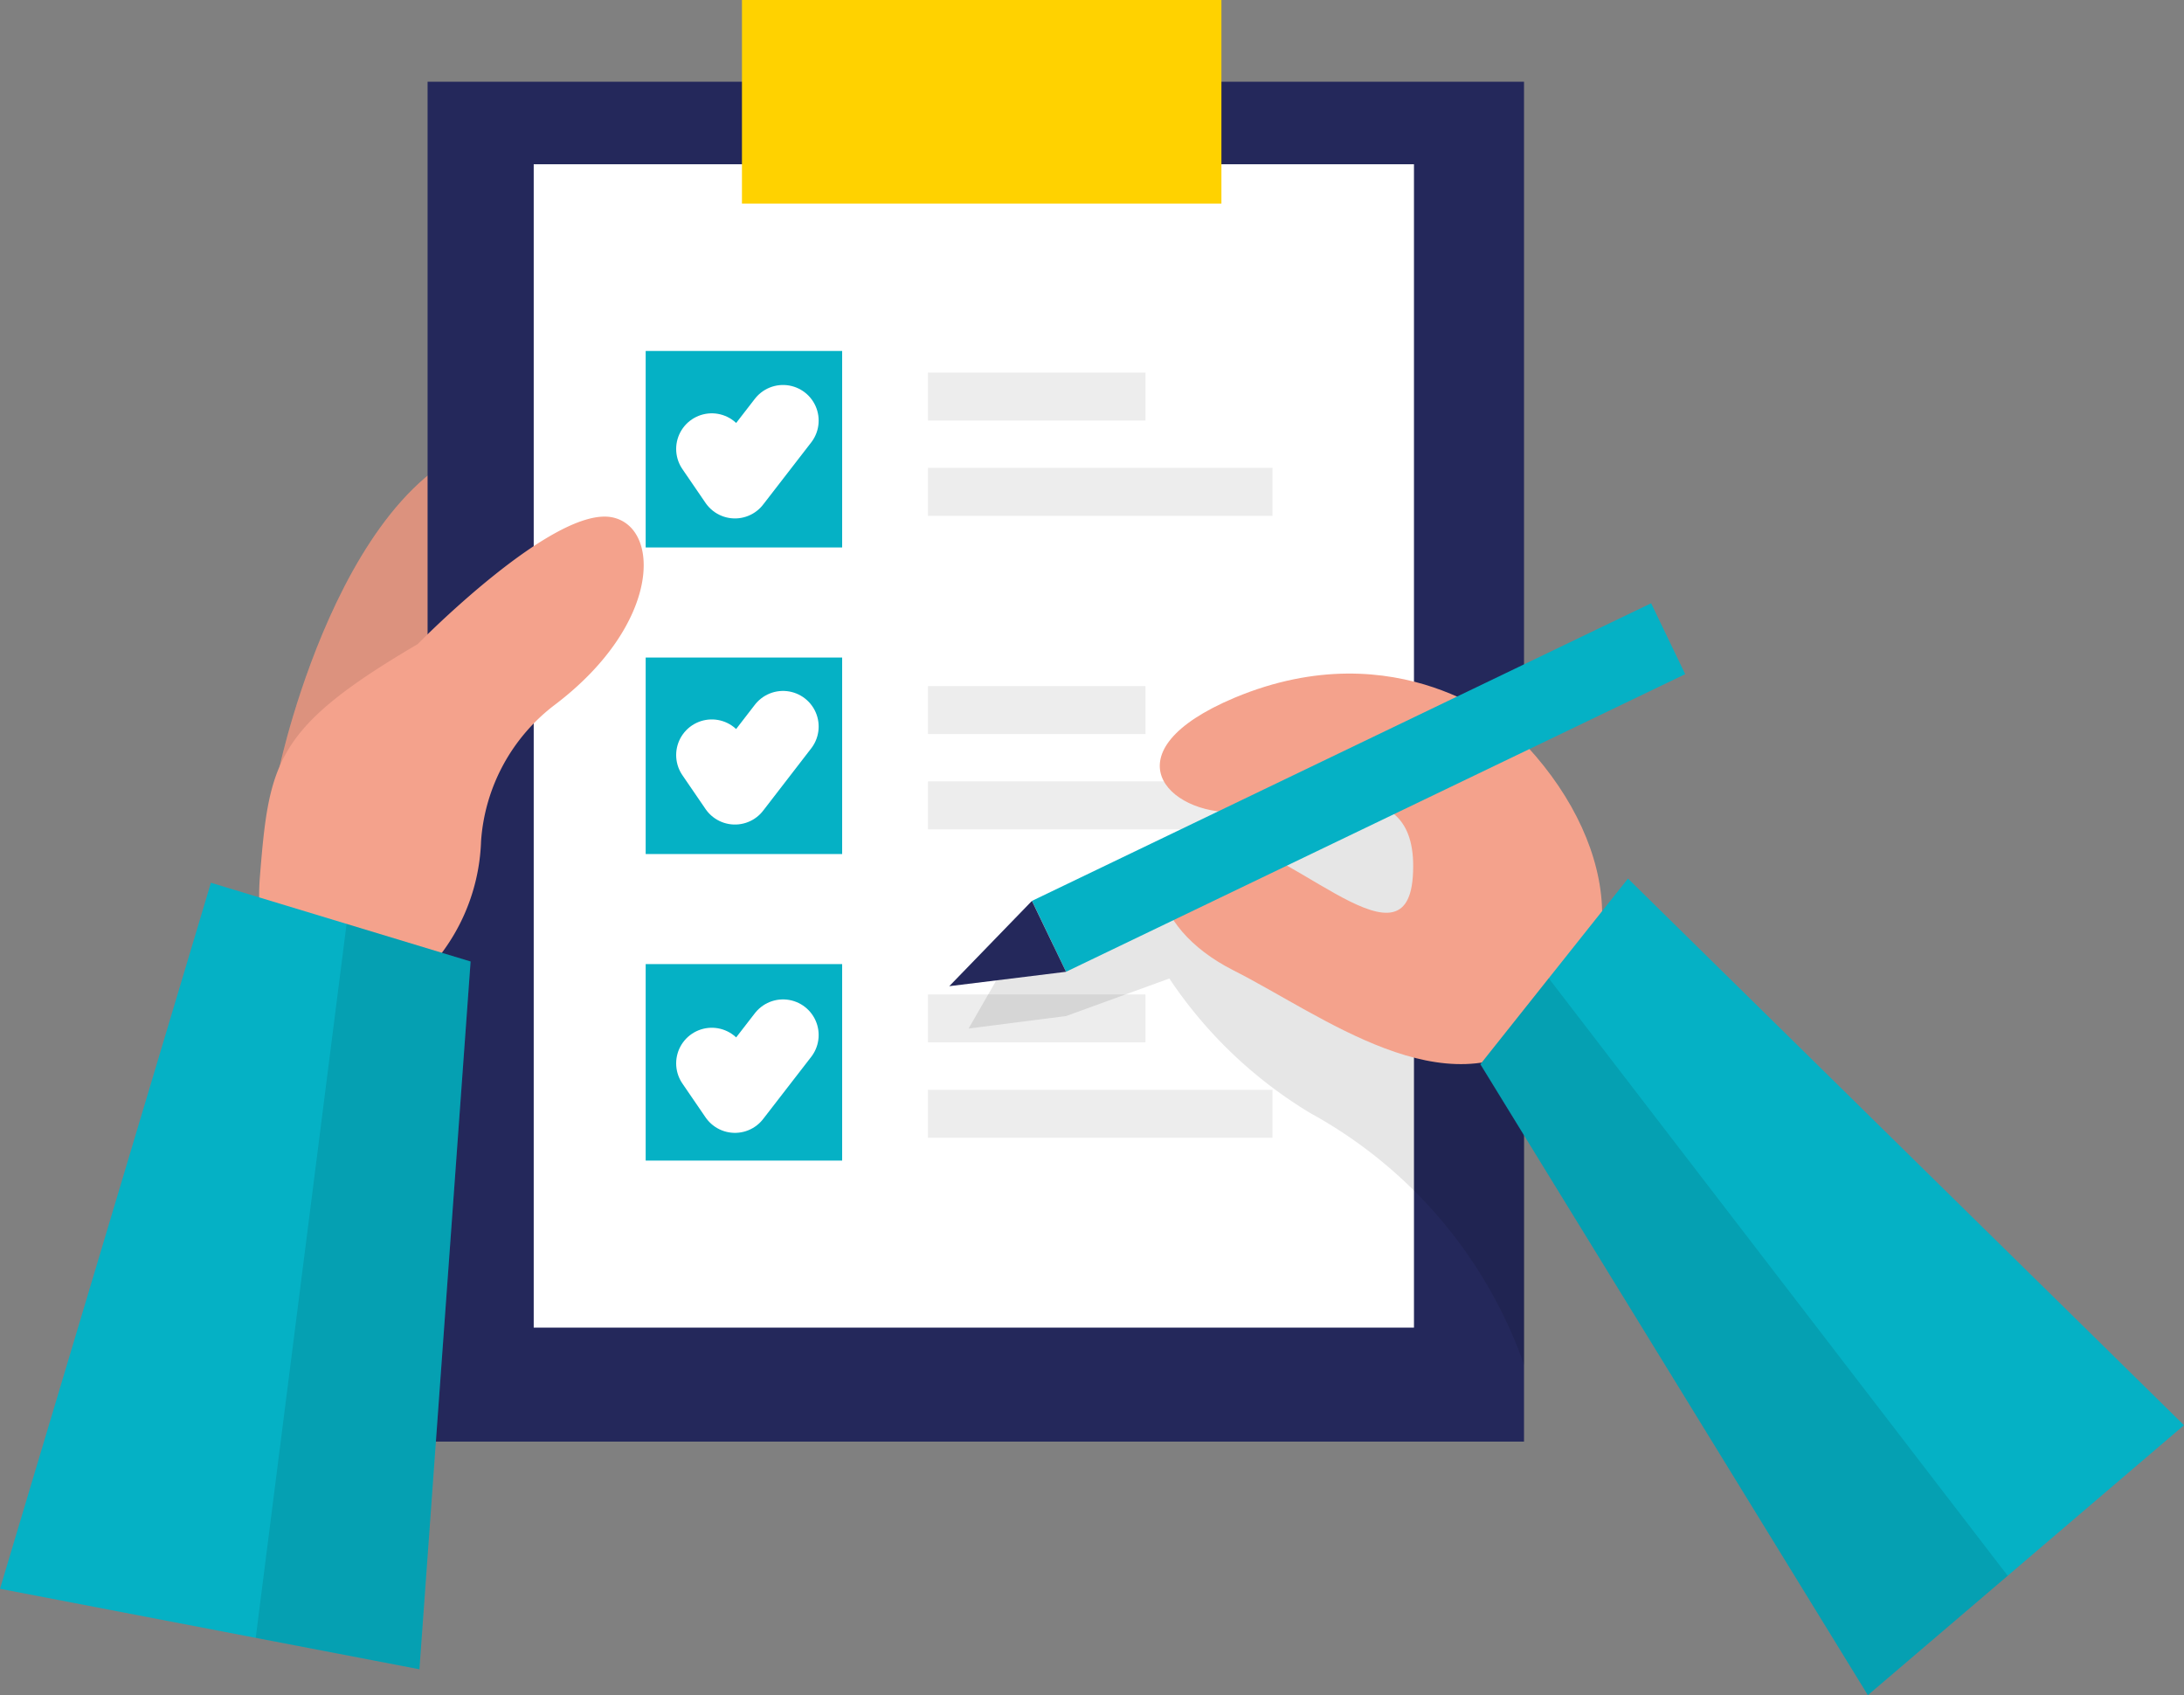
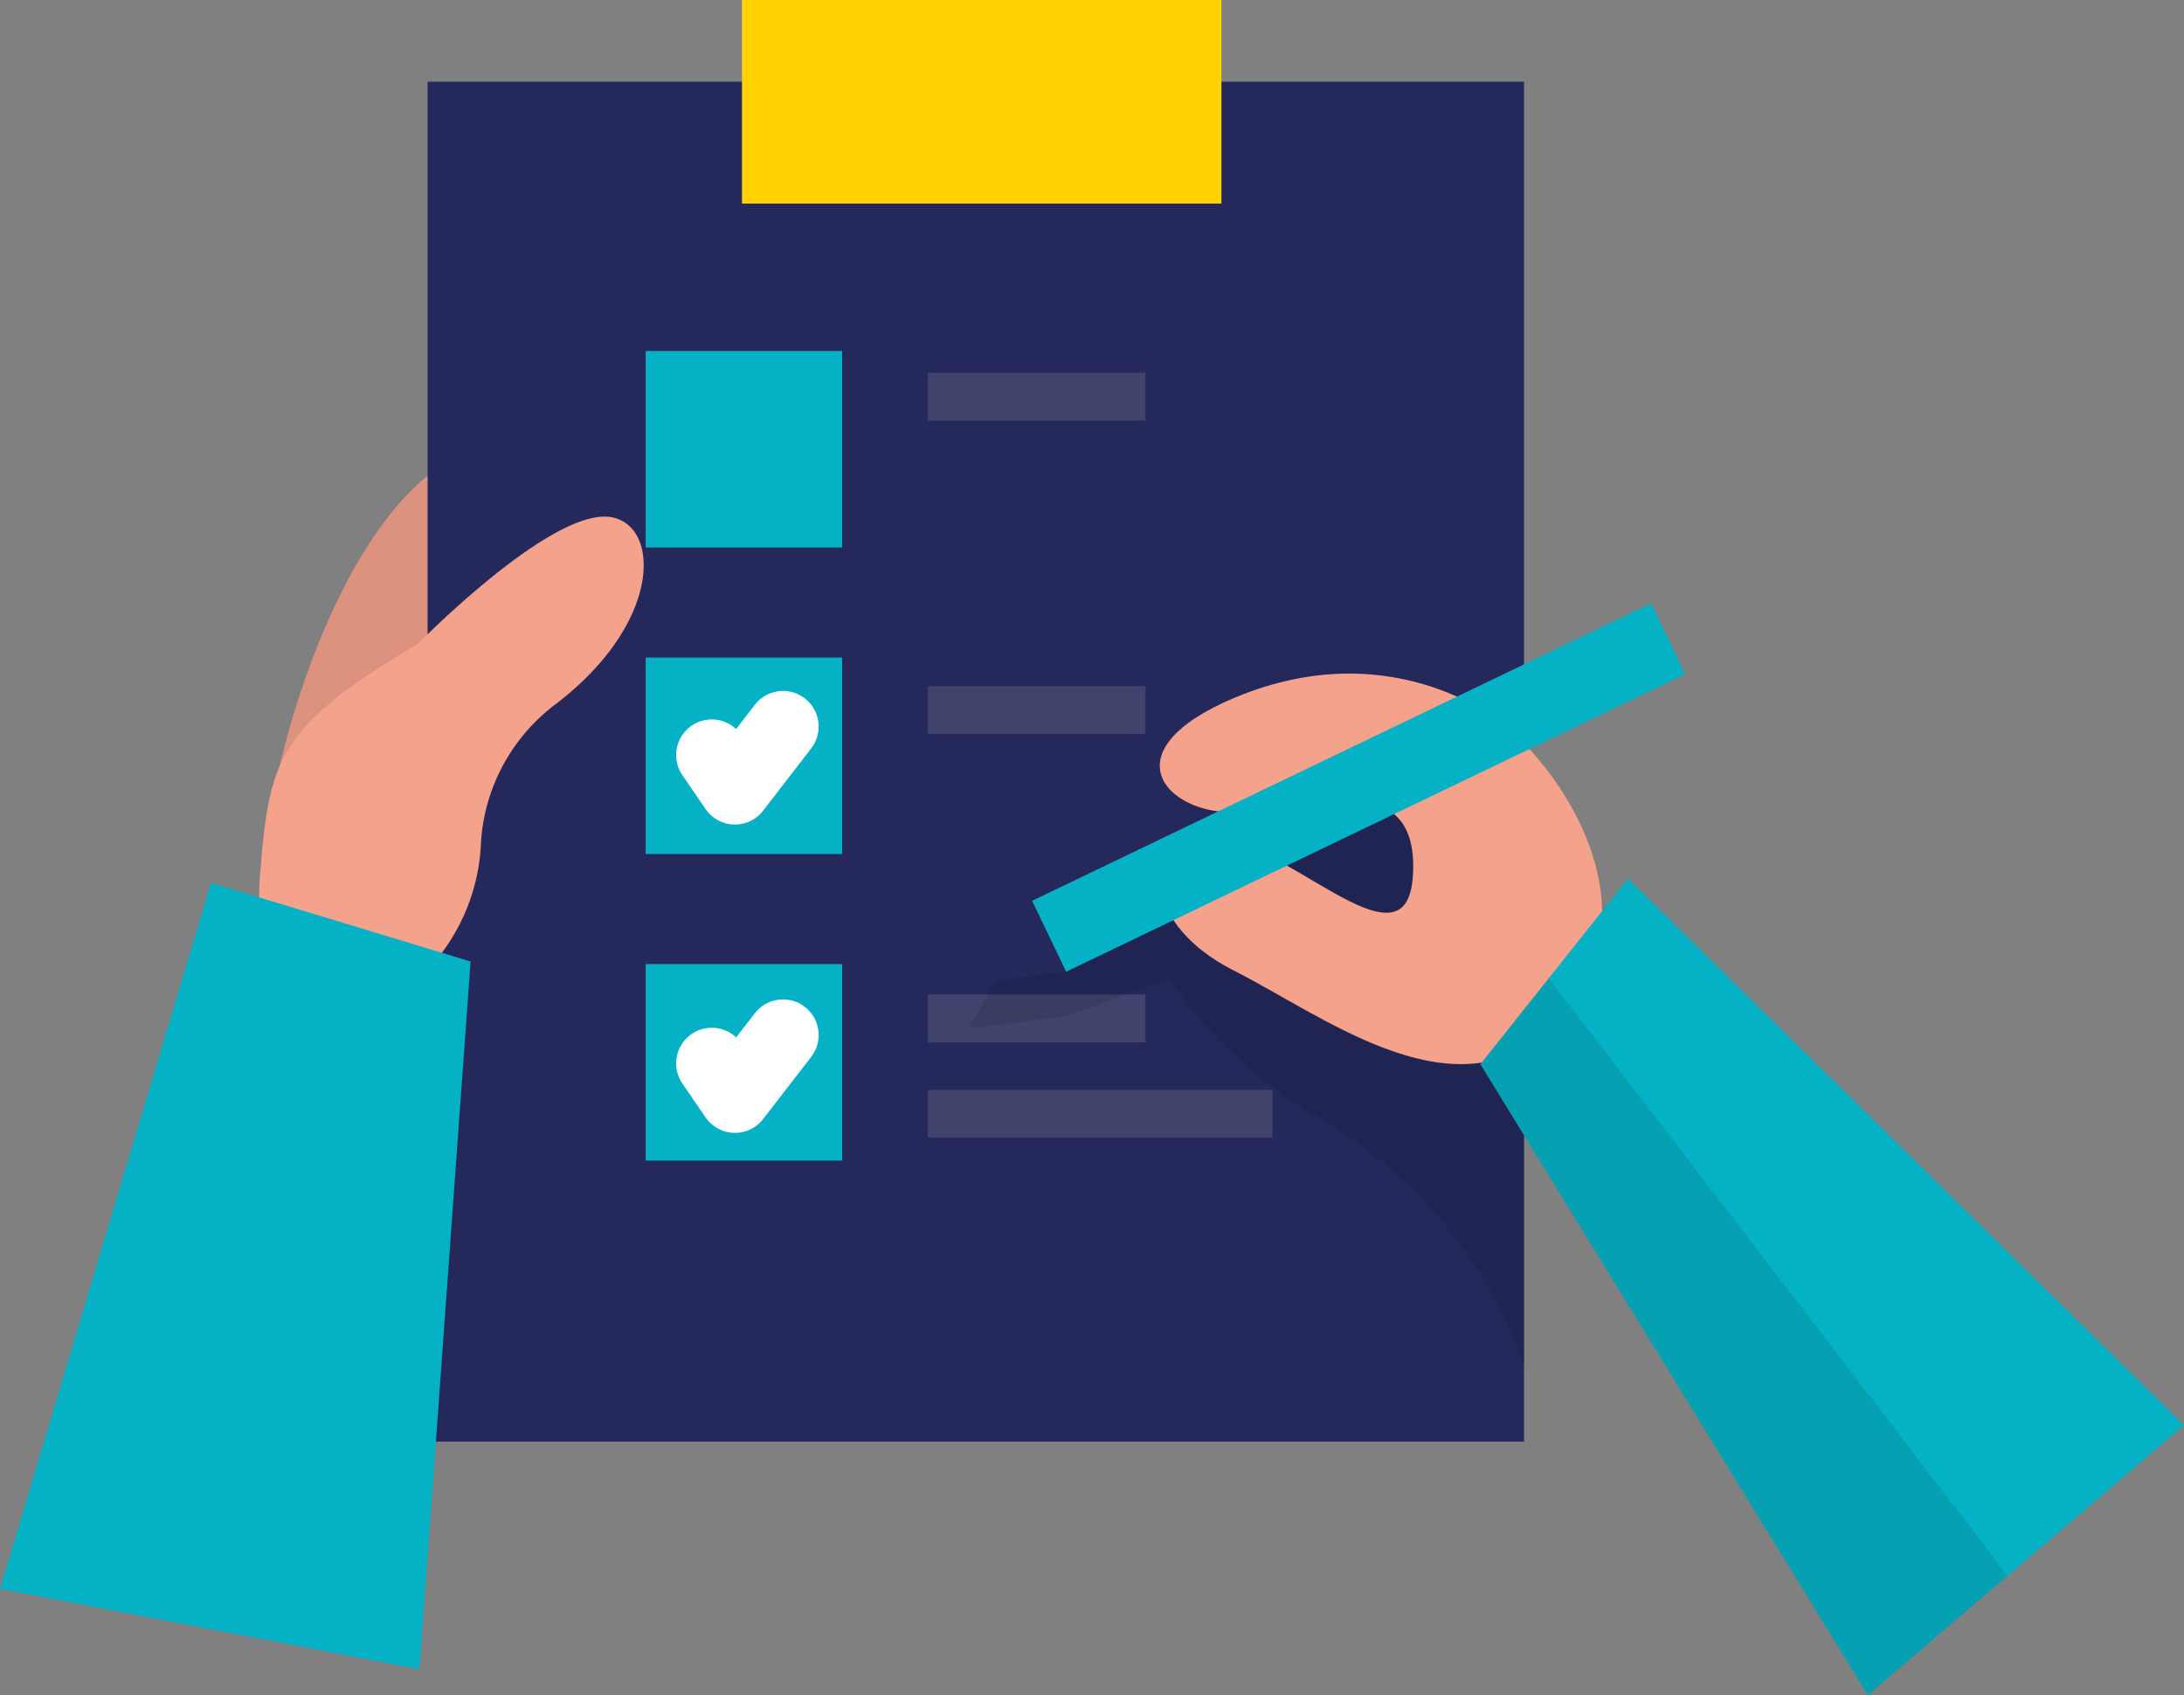
<svg xmlns="http://www.w3.org/2000/svg" width="122.611" height="95.154" viewBox="0 0 122.611 95.154">
  <rect x="0" y="0" width="122.611" height="95.154" fill="#808080" stroke="none" />
  <g id="Checklist__Two_Color_1_" data-name="Checklist _Two Color (1)" transform="translate(-77.26 -36.36)">
    <path id="Path_19537" data-name="Path 19537" d="M113.59,111.686s3.932-18.5,13.826-18.5,15.156,29.077-8.909,32.239Z" transform="translate(-20.634 -32.277)" fill="#f4a28c" />
    <path id="Path_19538" data-name="Path 19538" d="M113.59,111.686s3.932-18.5,13.826-18.5,15.156,29.077-8.909,32.239Z" transform="translate(-20.634 -32.277)" opacity="0.1" />
    <rect id="Rectangle_3651" data-name="Rectangle 3651" width="61.554" height="76.334" transform="translate(101.265 40.948)" fill="#24285b" />
-     <rect id="Rectangle_3652" data-name="Rectangle 3652" width="49.418" height="65.304" transform="translate(107.223 45.58)" fill="#fff" />
    <rect id="Rectangle_3653" data-name="Rectangle 3653" width="26.917" height="11.428" transform="translate(118.914 36.36)" fill="#ffd200" />
    <rect id="Rectangle_3654" data-name="Rectangle 3654" width="12.21" height="2.692" transform="translate(129.356 74.873)" fill="#a8a8a8" opacity="0.21" />
-     <rect id="Rectangle_3655" data-name="Rectangle 3655" width="19.343" height="2.692" transform="translate(129.356 80.221)" fill="#a8a8a8" opacity="0.21" />
    <rect id="Rectangle_3656" data-name="Rectangle 3656" width="12.21" height="2.692" transform="translate(129.356 92.181)" fill="#a8a8a8" opacity="0.21" />
    <rect id="Rectangle_3657" data-name="Rectangle 3657" width="19.343" height="2.692" transform="translate(129.356 97.534)" fill="#a8a8a8" opacity="0.21" />
    <rect id="Rectangle_3658" data-name="Rectangle 3658" width="11.03" height="11.03" transform="translate(113.509 56.061)" fill="#05b1c5" />
    <rect id="Rectangle_3659" data-name="Rectangle 3659" width="11.03" height="11.03" transform="translate(113.509 73.27)" fill="#05b1c5" />
    <rect id="Rectangle_3660" data-name="Rectangle 3660" width="11.03" height="11.03" transform="translate(113.509 90.478)" fill="#05b1c5" />
-     <path id="Path_19539" data-name="Path 19539" d="M169.75,92.594l1.3,1.9,2.7-3.491" transform="translate(-52.53 -31.033)" fill="none" stroke="#fff" stroke-linecap="round" stroke-linejoin="round" stroke-width="4" />
    <path id="Path_19540" data-name="Path 19540" d="M169.75,132.359l1.3,1.9,2.7-3.5" transform="translate(-52.53 -53.615)" fill="none" stroke="#fff" stroke-linecap="round" stroke-linejoin="round" stroke-width="4" />
    <path id="Path_19541" data-name="Path 19541" d="M204.745,146.9l-1.625,2.826,5.47-.7,5.8-2.108a25.042,25.042,0,0,0,7.937,7.569,25.923,25.923,0,0,1,11.851,13.765l.138.385V142.29l-7.613-7.98Z" transform="translate(-71.482 -55.631)" opacity="0.1" />
    <path id="Path_19542" data-name="Path 19542" d="M169.75,172.424l1.3,1.9,2.7-3.491" transform="translate(-52.53 -76.373)" fill="none" stroke="#fff" stroke-linecap="round" stroke-linejoin="round" stroke-width="4" />
    <path id="Path_19543" data-name="Path 19543" d="M247.584,126.952s-6.213-5.569-15.411-1.728c-7.2,3.024-3.793,6.58.078,6.429s10.369-2.791,9.915,3.638c-.41,5.664-7.436-2.48-11.462-2.16s-3.564,4.9,1.4,7.405,11.925,7.945,17.347,3.677S253.317,132.361,247.584,126.952Z" transform="translate(-85.591 -49.703)" fill="#f4a28c" />
    <rect id="Rectangle_3661" data-name="Rectangle 3661" width="4.416" height="38.565" transform="translate(169.955 70.223) rotate(64.33)" fill="#05b1c5" />
    <path id="Path_19544" data-name="Path 19544" d="M269.62,160.931l21.754,35.415,17.748-15.152L277.907,150.51Z" transform="translate(-109.251 -64.832)" fill="#05b1c5" />
    <path id="Path_19545" data-name="Path 19545" d="M205.25,153.41l-4.64,4.787,6.554-.808Z" transform="translate(-70.057 -66.479)" fill="#24285b" />
    <path id="Path_19546" data-name="Path 19546" d="M119.833,110.639s7.639-7.807,10.935-7.116c2.722.575,2.726,5.988-3.206,10.5a10.512,10.512,0,0,0-4.169,7.673,11.077,11.077,0,0,1-3.56,7.777c-5.379,4.753-9.371.614-8.853-5.815S111.849,115.327,119.833,110.639Z" transform="translate(-19.126 -38.121)" fill="#f4a28c" />
    <path id="Path_19547" data-name="Path 19547" d="M103.68,155.47,100.807,195.2,77.26,190.682,89.1,151.05Z" transform="translate(0 -65.138)" fill="#05b1c5" />
    <rect id="Rectangle_3662" data-name="Rectangle 3662" width="12.21" height="2.692" transform="translate(129.356 57.275)" fill="#a8a8a8" opacity="0.21" />
-     <rect id="Rectangle_3663" data-name="Rectangle 3663" width="19.343" height="2.692" transform="translate(129.356 62.624)" fill="#a8a8a8" opacity="0.21" />
-     <path id="Path_19548" data-name="Path 19548" d="M110.49,196.472l5.1-40.072,6.96,2.108-2.873,39.727Z" transform="translate(-18.873 -68.177)" opacity="0.1" />
+     <path id="Path_19548" data-name="Path 19548" d="M110.49,196.472Z" transform="translate(-18.873 -68.177)" opacity="0.1" />
    <path id="Path_19549" data-name="Path 19549" d="M269.62,168.286l3.837-4.826L299.224,197l-7.85,6.7Z" transform="translate(-109.251 -72.187)" opacity="0.1" />
  </g>
</svg>